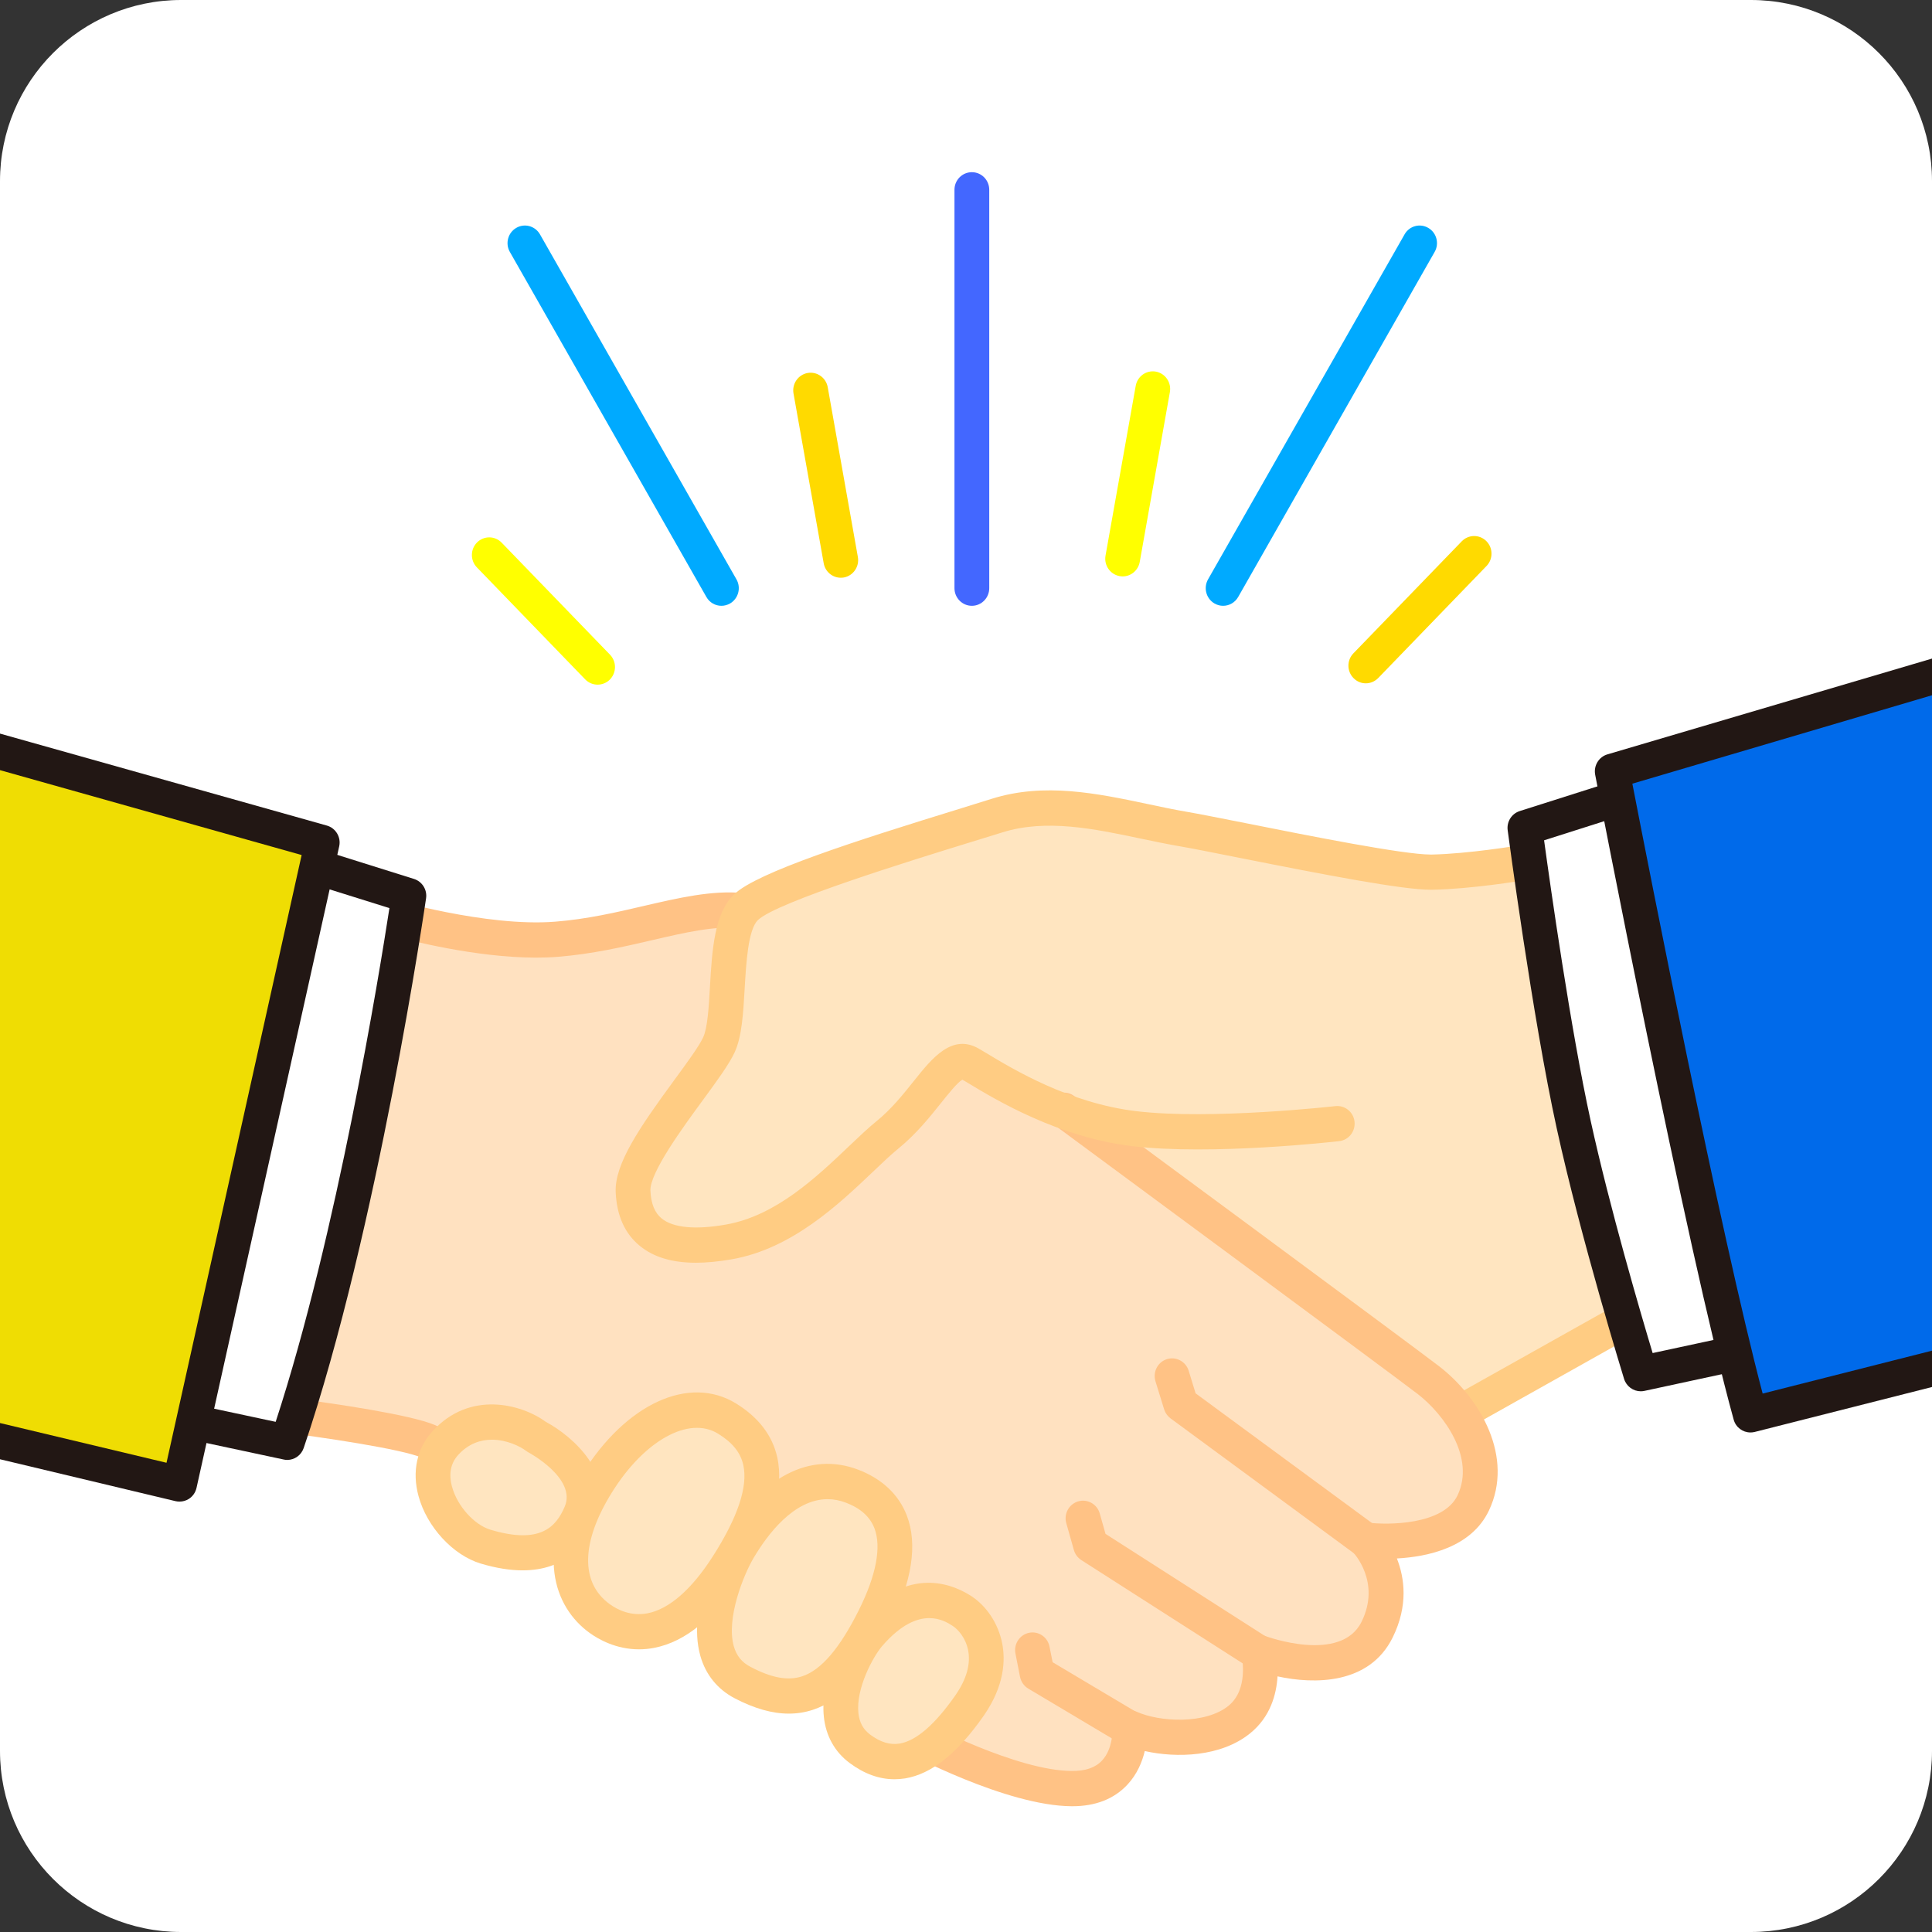
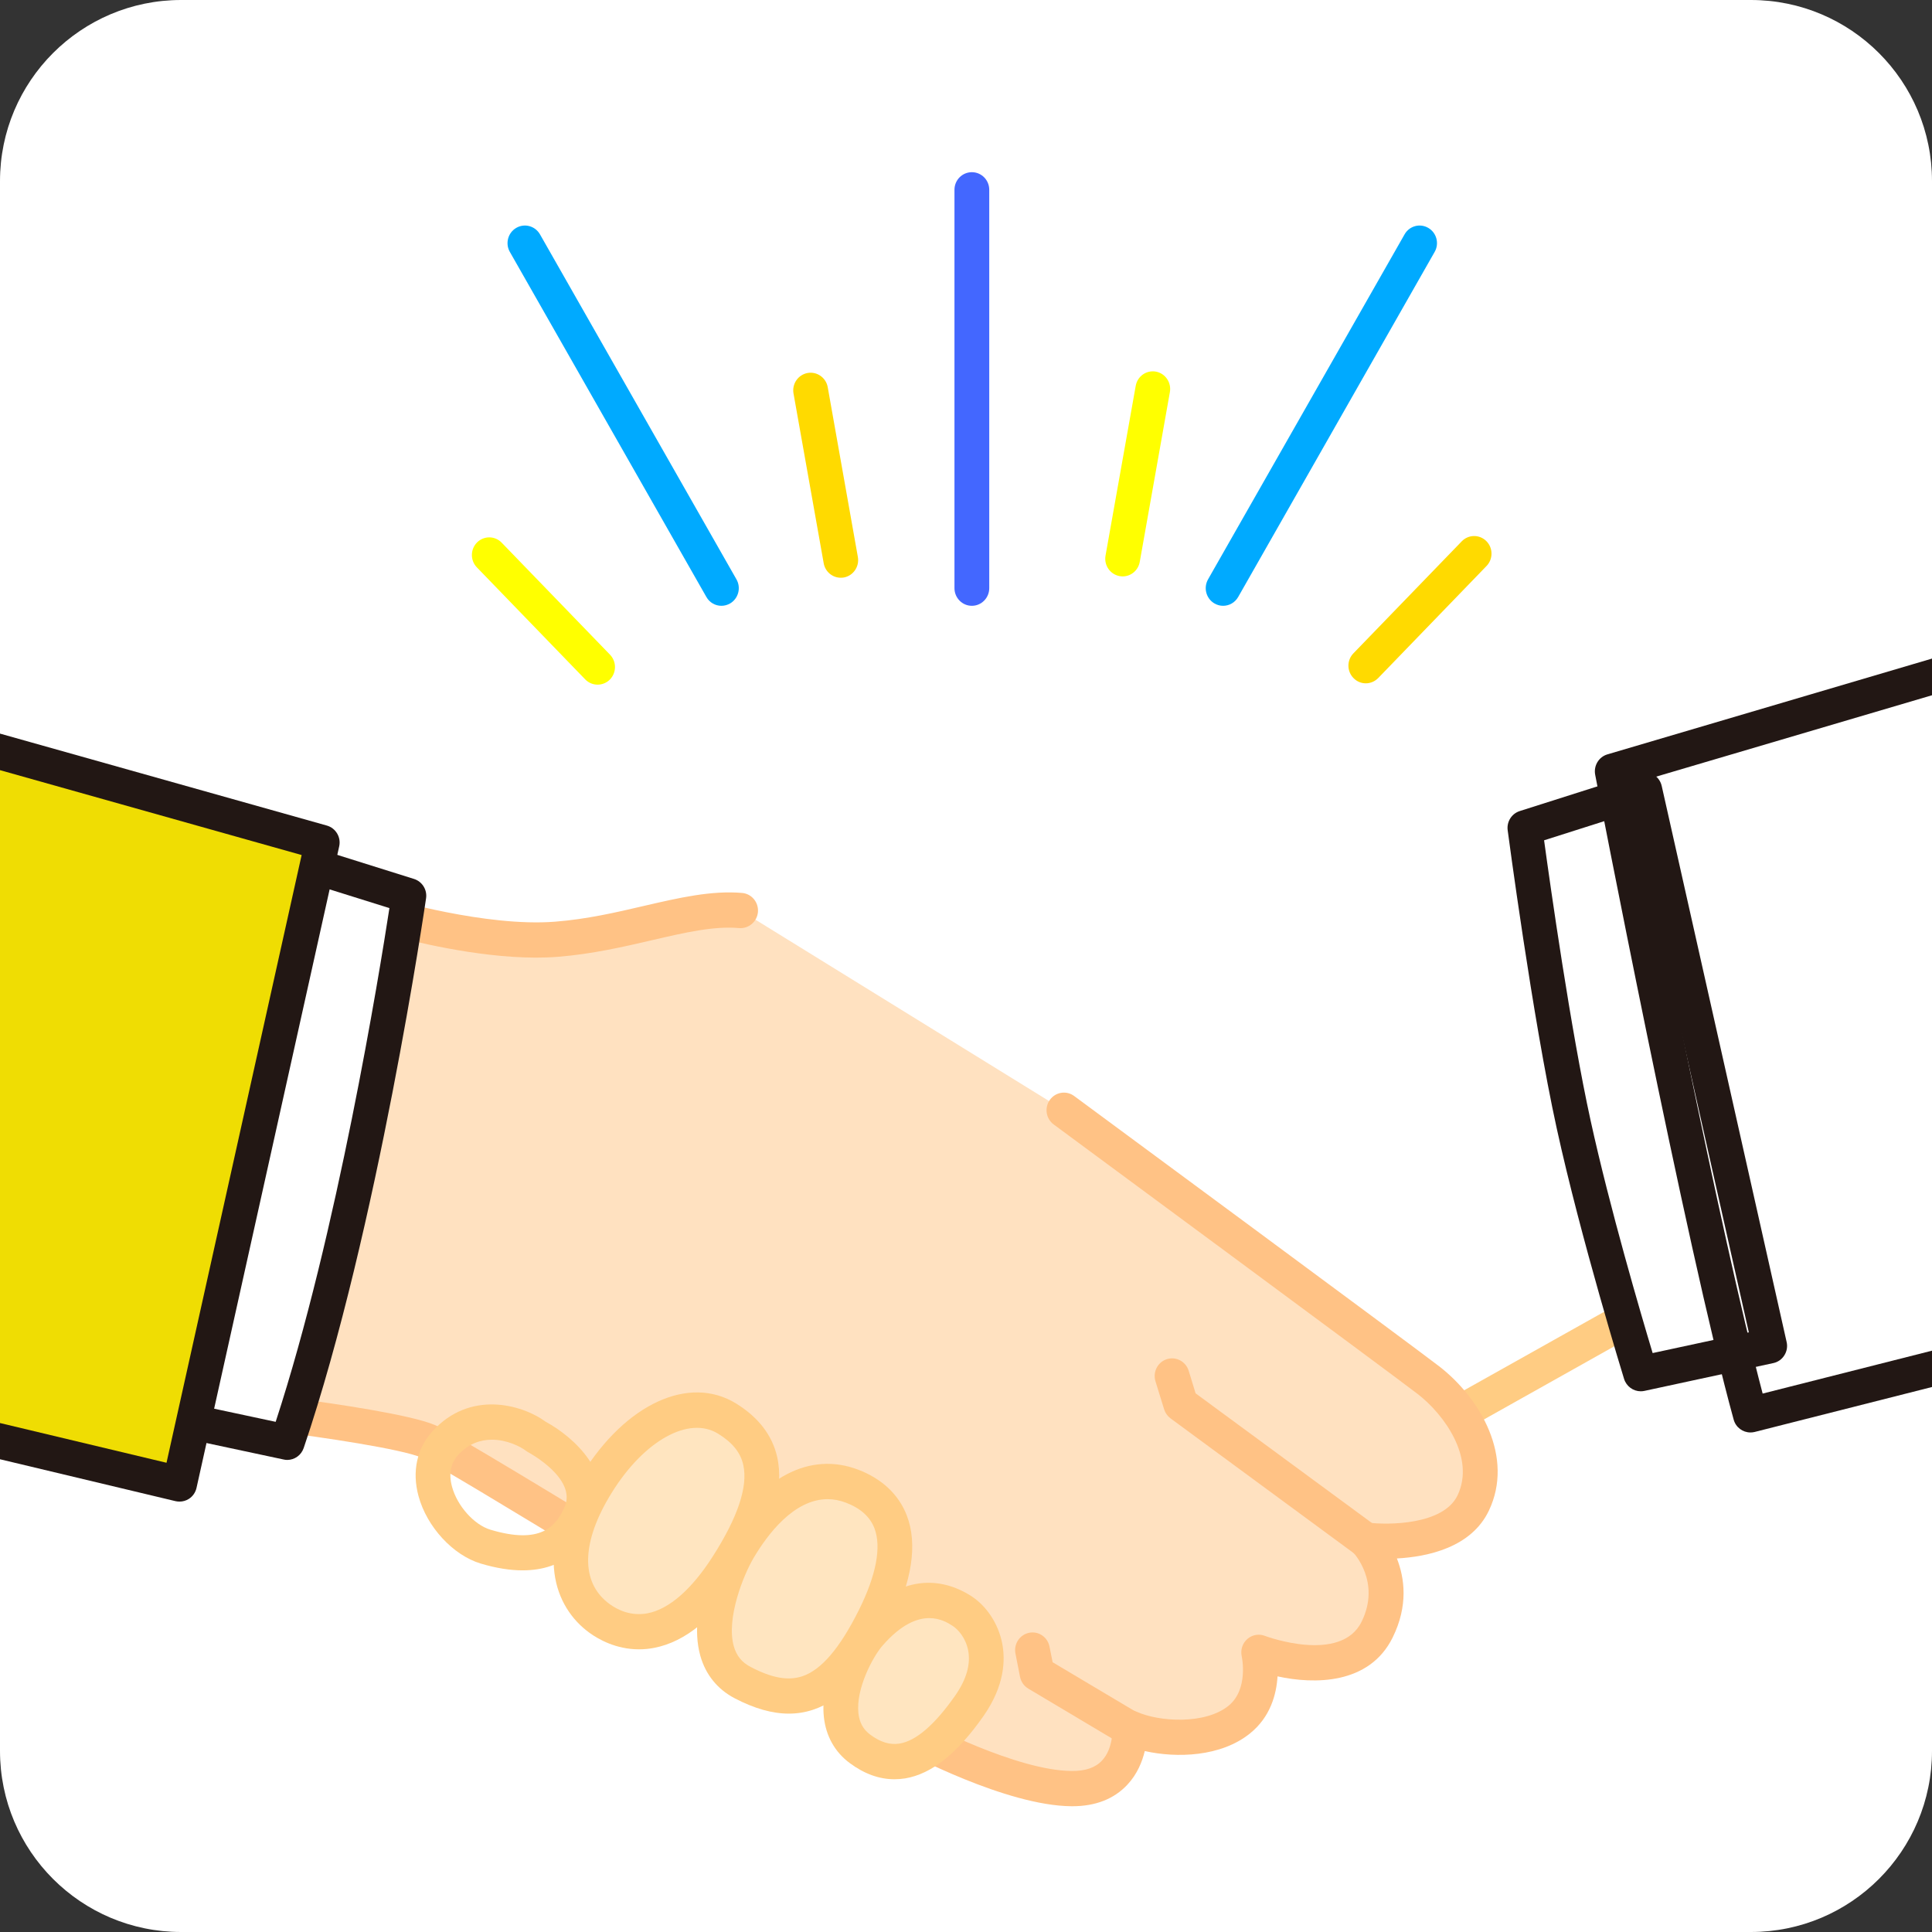
<svg xmlns="http://www.w3.org/2000/svg" width="32" height="32" viewBox="0 0 32 32" fill="none">
  <rect x="0" y="0" width="32" height="32" fill="#333333" stroke="none" />
  <g clip-path="url(#clip0_420_50)">
    <path d="M29 0H3C1.343 0 0 1.343 0 3V29C0 30.657 1.343 32 3 32H29C30.657 32 32 30.657 32 29V3C32 1.343 30.657 0 29 0Z" fill="white" />
    <path d="M17.622 18.389C17.622 18.389 23.152 22.469 23.659 22.86C24.166 23.251 24.78 24.097 24.401 24.893C24.023 25.689 22.617 25.508 22.617 25.508C22.617 25.508 23.231 26.138 22.81 26.991C22.389 27.845 21.104 27.476 20.847 27.368C20.847 27.368 21.018 28.084 20.526 28.482C20.033 28.88 19.163 28.822 18.713 28.619C18.713 28.619 18.777 29.632 17.75 29.625C16.722 29.618 15.102 28.742 15.102 28.742C15.102 28.742 7.586 24.083 7.094 23.873C6.601 23.663 4.582 23.417 4.582 23.417L6.366 15.162C6.366 15.162 8.004 15.652 9.215 15.557C10.425 15.461 11.419 15.007 12.267 15.081" fill="#FFE1C0" />
-     <path d="M24.18 23.401L26.704 21.985L24.18 23.401L23.437 22.693L21.278 21.09C21.278 21.09 16.442 17.84 16.074 17.624C15.688 17.397 15.391 18.233 14.701 18.795C14.122 19.267 13.255 20.361 12.076 20.569C10.897 20.778 10.513 20.347 10.485 19.735C10.458 19.124 11.674 17.808 11.907 17.308C12.14 16.807 11.933 15.428 12.358 15.025C12.783 14.621 15.498 13.829 16.513 13.509C17.528 13.19 18.609 13.562 19.598 13.732C20.34 13.859 23.081 14.457 23.719 14.445C24.357 14.434 25.19 14.293 25.19 14.293L26.704 21.14V21.738" fill="#FFE5C0" />
    <path d="M24.181 23.692C24.079 23.692 23.981 23.638 23.928 23.542C23.852 23.401 23.902 23.223 24.041 23.145L26.565 21.73C26.704 21.651 26.879 21.703 26.956 21.844C27.033 21.985 26.982 22.162 26.843 22.24L24.32 23.656C24.276 23.681 24.228 23.692 24.181 23.692V23.692Z" fill="#FFCC83" />
    <path d="M17.761 29.917C17.756 29.917 17.752 29.917 17.748 29.917C16.662 29.909 15.035 29.037 14.966 29C14.961 28.997 14.957 28.994 14.952 28.991C11.938 27.123 7.329 24.29 6.982 24.142C6.648 24 5.343 23.804 4.547 23.707C4.467 23.697 4.394 23.653 4.347 23.586C4.3 23.519 4.283 23.435 4.301 23.355L6.085 15.099C6.102 15.02 6.151 14.952 6.22 14.911C6.288 14.869 6.371 14.859 6.448 14.882C6.463 14.887 8.05 15.356 9.192 15.266C9.719 15.225 10.202 15.113 10.669 15.004C11.242 14.871 11.783 14.746 12.292 14.79C12.45 14.804 12.567 14.945 12.554 15.106C12.54 15.266 12.4 15.385 12.242 15.372C11.823 15.335 11.348 15.445 10.797 15.573C10.333 15.681 9.806 15.803 9.237 15.848C8.291 15.923 7.123 15.663 6.583 15.523L4.93 23.168C5.537 23.248 6.797 23.43 7.206 23.604C7.702 23.816 14.436 27.988 15.244 28.488C15.359 28.55 16.84 29.327 17.752 29.333C17.978 29.335 18.144 29.278 18.254 29.159C18.438 28.963 18.426 28.641 18.426 28.638C18.419 28.536 18.466 28.438 18.549 28.38C18.631 28.322 18.738 28.311 18.83 28.353C19.204 28.521 19.962 28.565 20.347 28.254C20.686 27.979 20.568 27.44 20.567 27.435C20.543 27.328 20.579 27.216 20.662 27.145C20.744 27.075 20.858 27.056 20.958 27.098C20.97 27.103 22.208 27.559 22.552 26.861C22.878 26.202 22.417 25.718 22.413 25.713C22.326 25.625 22.305 25.491 22.359 25.379C22.413 25.267 22.531 25.203 22.653 25.219C22.987 25.261 23.907 25.261 24.142 24.767C24.44 24.14 23.912 23.422 23.485 23.092C22.986 22.708 17.508 18.666 17.453 18.625C17.324 18.53 17.296 18.348 17.389 18.217C17.483 18.087 17.663 18.058 17.791 18.153C18.017 18.32 23.33 22.24 23.834 22.628C24.526 23.162 25.08 24.138 24.661 25.02C24.37 25.632 23.648 25.785 23.137 25.813C23.264 26.137 23.328 26.593 23.067 27.122C22.68 27.907 21.762 27.898 21.16 27.766C21.142 28.062 21.043 28.438 20.705 28.71C20.222 29.101 19.488 29.121 18.961 29.003C18.919 29.18 18.836 29.385 18.673 29.56C18.452 29.797 18.145 29.917 17.761 29.917L17.761 29.917Z" fill="#FFC285" />
    <path d="M22.617 25.8C22.558 25.8 22.499 25.782 22.448 25.744L19.388 23.493C19.338 23.456 19.301 23.404 19.282 23.344L19.138 22.878C19.091 22.724 19.175 22.56 19.327 22.512C19.479 22.464 19.64 22.55 19.688 22.703L19.803 23.078L22.786 25.272C22.915 25.367 22.944 25.549 22.85 25.68C22.794 25.758 22.706 25.8 22.617 25.8H22.617Z" fill="#FFC285" />
-     <path d="M20.934 27.722C20.881 27.722 20.828 27.708 20.78 27.677L17.91 25.84C17.851 25.802 17.807 25.743 17.787 25.674L17.661 25.228C17.617 25.073 17.706 24.912 17.859 24.867C18.011 24.823 18.171 24.912 18.215 25.067L18.311 25.406L21.088 27.184C21.222 27.27 21.262 27.45 21.177 27.586C21.123 27.674 21.029 27.722 20.934 27.722V27.722Z" fill="#FFC285" />
    <path d="M18.818 28.986C18.768 28.986 18.718 28.973 18.672 28.946L17.032 27.969C16.961 27.927 16.912 27.856 16.895 27.775L16.819 27.387C16.788 27.23 16.889 27.076 17.045 27.044C17.201 27.012 17.352 27.115 17.383 27.273L17.435 27.532L18.964 28.442C19.101 28.524 19.147 28.703 19.066 28.842C19.013 28.934 18.916 28.986 18.818 28.986V28.986Z" fill="#FFC285" />
    <path d="M14.396 27.07C14.131 27.378 13.573 28.468 14.243 28.966C14.912 29.464 15.514 29.028 16.058 28.248C16.603 27.468 16.229 26.87 15.926 26.678C15.665 26.513 15.087 26.27 14.396 27.07Z" fill="#FFE5C0" />
-     <path d="M12.233 25.659C12.053 25.963 11.396 27.397 12.301 27.87C13.207 28.343 13.838 28.093 14.482 26.799C15.127 25.506 14.771 24.866 14.112 24.616C13.454 24.365 12.781 24.727 12.233 25.659V25.659Z" fill="#FFE5C0" />
+     <path d="M12.233 25.659C12.053 25.963 11.396 27.397 12.301 27.87C13.207 28.343 13.838 28.093 14.482 26.799C15.127 25.506 14.771 24.866 14.112 24.616C13.454 24.365 12.781 24.727 12.233 25.659V25.659" fill="#FFE5C0" />
    <path d="M9.93 26.806C10.324 27.091 11.151 27.335 12.043 25.944C12.935 24.553 12.674 23.886 12.043 23.496C11.412 23.107 10.52 23.552 9.889 24.567C9.258 25.582 9.354 26.389 9.93 26.806V26.806Z" fill="#FFE5C0" />
-     <path d="M8.889 23.799C8.626 23.598 7.909 23.319 7.379 23.899C6.849 24.479 7.437 25.435 8.043 25.617C8.649 25.799 9.301 25.805 9.617 25.073C9.932 24.341 8.889 23.799 8.889 23.799Z" fill="#FFE5C0" />
    <path d="M14.815 29.47C14.562 29.47 14.313 29.38 14.073 29.201C13.828 29.019 13.68 28.755 13.646 28.439C13.577 27.807 13.976 27.114 14.18 26.878C14.98 25.95 15.713 26.199 16.078 26.43C16.339 26.596 16.534 26.89 16.599 27.217C16.653 27.488 16.643 27.915 16.294 28.417C15.856 29.044 15.43 29.383 14.992 29.456C14.933 29.465 14.874 29.47 14.815 29.47V29.47ZM15.392 26.801C15.191 26.801 14.926 26.9 14.613 27.262C14.458 27.442 14.174 27.969 14.218 28.375C14.235 28.531 14.297 28.644 14.413 28.731C14.583 28.857 14.742 28.905 14.9 28.879C15.174 28.834 15.485 28.565 15.824 28.08C16.009 27.813 16.08 27.562 16.035 27.332C15.994 27.128 15.869 26.986 15.773 26.926C15.707 26.884 15.576 26.801 15.392 26.801L15.392 26.801Z" fill="#FFCC83" />
    <path d="M13.066 28.383C12.791 28.383 12.494 28.299 12.169 28.129C11.885 27.981 11.688 27.738 11.6 27.427C11.362 26.582 11.979 25.521 11.985 25.509C12.601 24.463 13.413 24.038 14.213 24.342C14.607 24.492 14.886 24.754 15.019 25.1C15.202 25.575 15.108 26.191 14.739 26.931C14.345 27.722 13.939 28.164 13.463 28.32C13.336 28.362 13.203 28.383 13.066 28.383V28.383ZM13.708 24.831C13.148 24.831 12.71 25.418 12.48 25.808C12.317 26.084 12.024 26.804 12.154 27.267C12.199 27.425 12.287 27.534 12.433 27.61C12.782 27.793 13.053 27.842 13.286 27.765C13.602 27.661 13.909 27.302 14.226 26.667C14.513 26.091 14.602 25.622 14.483 25.312C14.41 25.122 14.251 24.98 14.011 24.889C13.907 24.849 13.806 24.831 13.708 24.831V24.831Z" fill="#FFCC83" />
    <path d="M10.583 27.318C10.206 27.318 9.916 27.155 9.763 27.044C9.178 26.62 8.841 25.707 9.646 24.412C10.369 23.247 11.417 22.768 12.193 23.247C12.563 23.476 12.792 23.774 12.873 24.134C12.99 24.658 12.798 25.302 12.284 26.103C11.841 26.794 11.354 27.194 10.834 27.294C10.747 27.311 10.663 27.318 10.583 27.318H10.583ZM10.098 26.569C10.233 26.667 10.453 26.773 10.727 26.721C11.081 26.652 11.453 26.329 11.802 25.785C12.22 25.133 12.391 24.621 12.311 24.264C12.265 24.058 12.132 23.893 11.893 23.746C11.41 23.448 10.67 23.858 10.133 24.723C9.623 25.543 9.61 26.216 10.098 26.569L10.098 26.569Z" fill="#FFCC83" />
    <path d="M8.656 26.01C8.455 26.01 8.225 25.976 7.961 25.897C7.503 25.759 7.07 25.29 6.932 24.78C6.821 24.372 6.905 23.988 7.168 23.701C7.779 23.032 8.63 23.25 9.042 23.551C9.488 23.791 10.21 24.424 9.88 25.19C9.707 25.592 9.358 26.01 8.656 26.01L8.656 26.01ZM8.148 23.846C7.963 23.846 7.763 23.908 7.59 24.097C7.464 24.235 7.429 24.413 7.487 24.625C7.573 24.943 7.853 25.256 8.124 25.337C8.955 25.586 9.212 25.284 9.353 24.956C9.554 24.489 8.766 24.063 8.758 24.059C8.743 24.051 8.728 24.042 8.715 24.032C8.622 23.96 8.398 23.846 8.148 23.846V23.846Z" fill="#FFCC83" />
-     <path d="M11.527 20.915C11.133 20.915 10.827 20.823 10.599 20.637C10.35 20.435 10.215 20.136 10.198 19.748C10.177 19.281 10.588 18.681 11.172 17.884C11.381 17.599 11.578 17.33 11.646 17.183C11.72 17.026 11.74 16.678 11.759 16.343C11.794 15.745 11.829 15.126 12.161 14.811C12.544 14.448 14.156 13.931 15.917 13.389C16.113 13.328 16.287 13.275 16.428 13.23C17.297 12.957 18.169 13.14 19.013 13.318C19.233 13.365 19.441 13.409 19.646 13.444C19.856 13.48 20.223 13.553 20.648 13.637C21.684 13.844 23.244 14.154 23.697 14.154C23.703 14.154 23.708 14.154 23.714 14.154C24.322 14.142 25.134 14.006 25.143 14.005C25.299 13.978 25.448 14.086 25.474 14.245C25.5 14.404 25.394 14.554 25.237 14.581C25.202 14.587 24.376 14.725 23.724 14.737C23.716 14.737 23.709 14.737 23.7 14.737C23.227 14.737 21.987 14.498 20.537 14.21C20.116 14.126 19.753 14.054 19.551 14.019C19.334 13.982 19.111 13.935 18.895 13.89C18.124 13.727 17.325 13.559 16.599 13.788C16.457 13.832 16.282 13.886 16.084 13.947C15.123 14.243 12.872 14.937 12.555 15.238C12.39 15.393 12.358 15.962 12.334 16.377C12.31 16.786 12.288 17.173 12.167 17.432C12.074 17.632 11.87 17.91 11.634 18.232C11.307 18.678 10.76 19.426 10.773 19.722C10.783 19.937 10.844 20.088 10.96 20.182C11.15 20.337 11.519 20.372 12.027 20.282C12.853 20.136 13.524 19.497 14.064 18.983C14.227 18.828 14.38 18.682 14.521 18.568C14.769 18.366 14.966 18.118 15.14 17.9C15.436 17.529 15.771 17.109 16.218 17.372C16.253 17.392 16.293 17.416 16.339 17.444C16.785 17.713 17.713 18.273 18.823 18.405C20.064 18.552 22.097 18.323 22.117 18.321C22.275 18.303 22.418 18.418 22.435 18.578C22.453 18.739 22.339 18.883 22.181 18.901C22.096 18.911 20.063 19.14 18.756 18.984C17.524 18.838 16.487 18.212 16.045 17.945C16.006 17.922 15.971 17.901 15.94 17.883C15.862 17.924 15.705 18.121 15.588 18.267C15.405 18.496 15.178 18.781 14.881 19.023C14.758 19.123 14.619 19.255 14.458 19.409C13.894 19.945 13.121 20.681 12.126 20.857C11.907 20.895 11.708 20.915 11.527 20.915L11.527 20.915Z" fill="#FFCC83" />
    <path d="M27.175 23.044C27.052 23.044 26.939 22.963 26.9 22.84C26.893 22.817 26.185 20.521 25.784 18.688C25.382 16.855 24.976 13.782 24.972 13.752C24.953 13.611 25.037 13.477 25.171 13.434L27.156 12.803C27.233 12.779 27.316 12.788 27.386 12.829C27.455 12.869 27.505 12.938 27.523 13.017L29.592 22.227C29.61 22.303 29.596 22.383 29.554 22.449C29.513 22.515 29.447 22.561 29.372 22.577L27.235 23.038C27.215 23.042 27.195 23.044 27.175 23.044L27.175 23.044ZM25.575 13.918C25.679 14.679 26.015 17.052 26.346 18.562C26.664 20.014 27.179 21.767 27.373 22.411L28.966 22.068L27.031 13.455L25.575 13.918H25.575Z" fill="#221714" />
-     <path d="M33.646 10.726L26.704 12.775C26.704 12.775 28.201 20.569 28.992 23.435L34.712 21.985" fill="#006AEA" />
    <path d="M28.992 23.726C28.866 23.726 28.75 23.642 28.715 23.513C27.93 20.669 26.436 12.909 26.421 12.831C26.393 12.683 26.481 12.537 26.623 12.495L33.566 10.446C33.719 10.4 33.878 10.489 33.923 10.644C33.967 10.799 33.88 10.961 33.727 11.006L27.037 12.98C27.296 14.315 28.486 20.392 29.195 23.082L34.642 21.702C34.796 21.663 34.953 21.758 34.991 21.914C35.03 22.07 34.936 22.229 34.782 22.268L29.062 23.718C29.038 23.724 29.015 23.726 28.992 23.726V23.726Z" fill="#221714" />
    <path d="M4.757 14.205L6.772 14.837C6.772 14.837 5.989 20.259 4.757 23.889L2.554 23.419L4.757 14.205V14.205Z" fill="white" />
    <path d="M4.758 24.181C4.738 24.181 4.718 24.179 4.698 24.174L2.495 23.704C2.419 23.688 2.352 23.641 2.311 23.574C2.269 23.508 2.256 23.427 2.274 23.35L4.478 14.136C4.496 14.058 4.546 13.991 4.615 13.951C4.684 13.912 4.767 13.903 4.842 13.926L6.857 14.558C6.993 14.601 7.078 14.737 7.057 14.879C7.049 14.934 6.256 20.37 5.03 23.984C4.989 24.104 4.878 24.181 4.758 24.181H4.758ZM2.904 23.195L4.566 23.55C5.584 20.437 6.285 16.112 6.45 15.041L4.965 14.576L2.904 23.195V23.195Z" fill="#221714" />
    <path d="M-1.558 12.015L5.337 13.955L2.974 24.579L-2.505 23.272" fill="#EFDD03" />
    <path d="M2.974 24.871C2.952 24.871 2.93 24.869 2.908 24.864L-2.571 23.556C-2.726 23.519 -2.821 23.362 -2.785 23.205C-2.749 23.048 -2.593 22.951 -2.439 22.988L2.758 24.228L4.996 14.162L-1.635 12.296C-1.789 12.253 -1.878 12.092 -1.836 11.937C-1.793 11.782 -1.635 11.691 -1.481 11.734L5.414 13.674C5.562 13.716 5.652 13.868 5.618 14.019L3.255 24.644C3.238 24.72 3.192 24.786 3.127 24.827C3.081 24.856 3.028 24.871 2.974 24.871L2.974 24.871Z" fill="#221714" />
    <path d="M16.097 10.034C15.938 10.034 15.809 9.903 15.809 9.742V3.143C15.809 2.982 15.938 2.852 16.097 2.852C16.256 2.852 16.385 2.982 16.385 3.143V9.742C16.385 9.903 16.256 10.034 16.097 10.034Z" fill="#4367FF" />
    <path d="M20.258 10.034C20.209 10.034 20.16 10.021 20.115 9.995C19.977 9.914 19.93 9.736 20.009 9.596L23.264 3.882C23.343 3.742 23.519 3.694 23.657 3.775C23.795 3.855 23.842 4.034 23.762 4.173L20.508 9.888C20.454 9.982 20.358 10.034 20.258 10.034V10.034Z" fill="#00AAFF" />
    <path d="M11.949 10.034C11.85 10.034 11.753 9.982 11.7 9.888L8.445 4.173C8.365 4.034 8.413 3.855 8.55 3.775C8.688 3.694 8.864 3.742 8.944 3.882L12.198 9.596C12.278 9.736 12.23 9.914 12.093 9.995C12.047 10.021 11.998 10.034 11.949 10.034V10.034Z" fill="#00AAFF" />
    <path d="M13.925 9.569C13.789 9.569 13.668 9.47 13.643 9.329L13.143 6.517C13.115 6.358 13.219 6.207 13.376 6.178C13.532 6.15 13.682 6.255 13.71 6.414L14.209 9.226C14.237 9.384 14.133 9.536 13.977 9.565C13.96 9.568 13.942 9.569 13.925 9.569V9.569Z" fill="#FFDA00" />
    <path d="M9.898 11.34C9.824 11.34 9.749 11.311 9.693 11.253L7.898 9.397C7.787 9.282 7.789 9.097 7.902 8.984C8.016 8.871 8.198 8.873 8.309 8.988L10.104 10.844C10.215 10.959 10.213 11.144 10.1 11.257C10.044 11.312 9.971 11.34 9.898 11.34V11.34Z" fill="#FFFF00" />
    <path d="M18.595 9.547C18.578 9.547 18.561 9.545 18.543 9.542C18.387 9.513 18.283 9.362 18.311 9.203L18.811 6.391C18.839 6.232 18.988 6.127 19.145 6.155C19.301 6.184 19.405 6.336 19.377 6.494L18.878 9.306C18.853 9.448 18.731 9.547 18.595 9.547V9.547Z" fill="#FFFF00" />
    <path d="M22.622 11.318C22.549 11.318 22.477 11.29 22.421 11.234C22.307 11.121 22.305 10.937 22.416 10.822L24.211 8.966C24.322 8.851 24.505 8.849 24.618 8.962C24.731 9.074 24.733 9.259 24.622 9.374L22.828 11.23C22.771 11.288 22.697 11.318 22.622 11.318Z" fill="#FFDA00" />
  </g>
  <defs>
    <clipPath id="clip0_420_50">
      <rect width="32" height="32" fill="white" />
    </clipPath>
  </defs>
</svg>